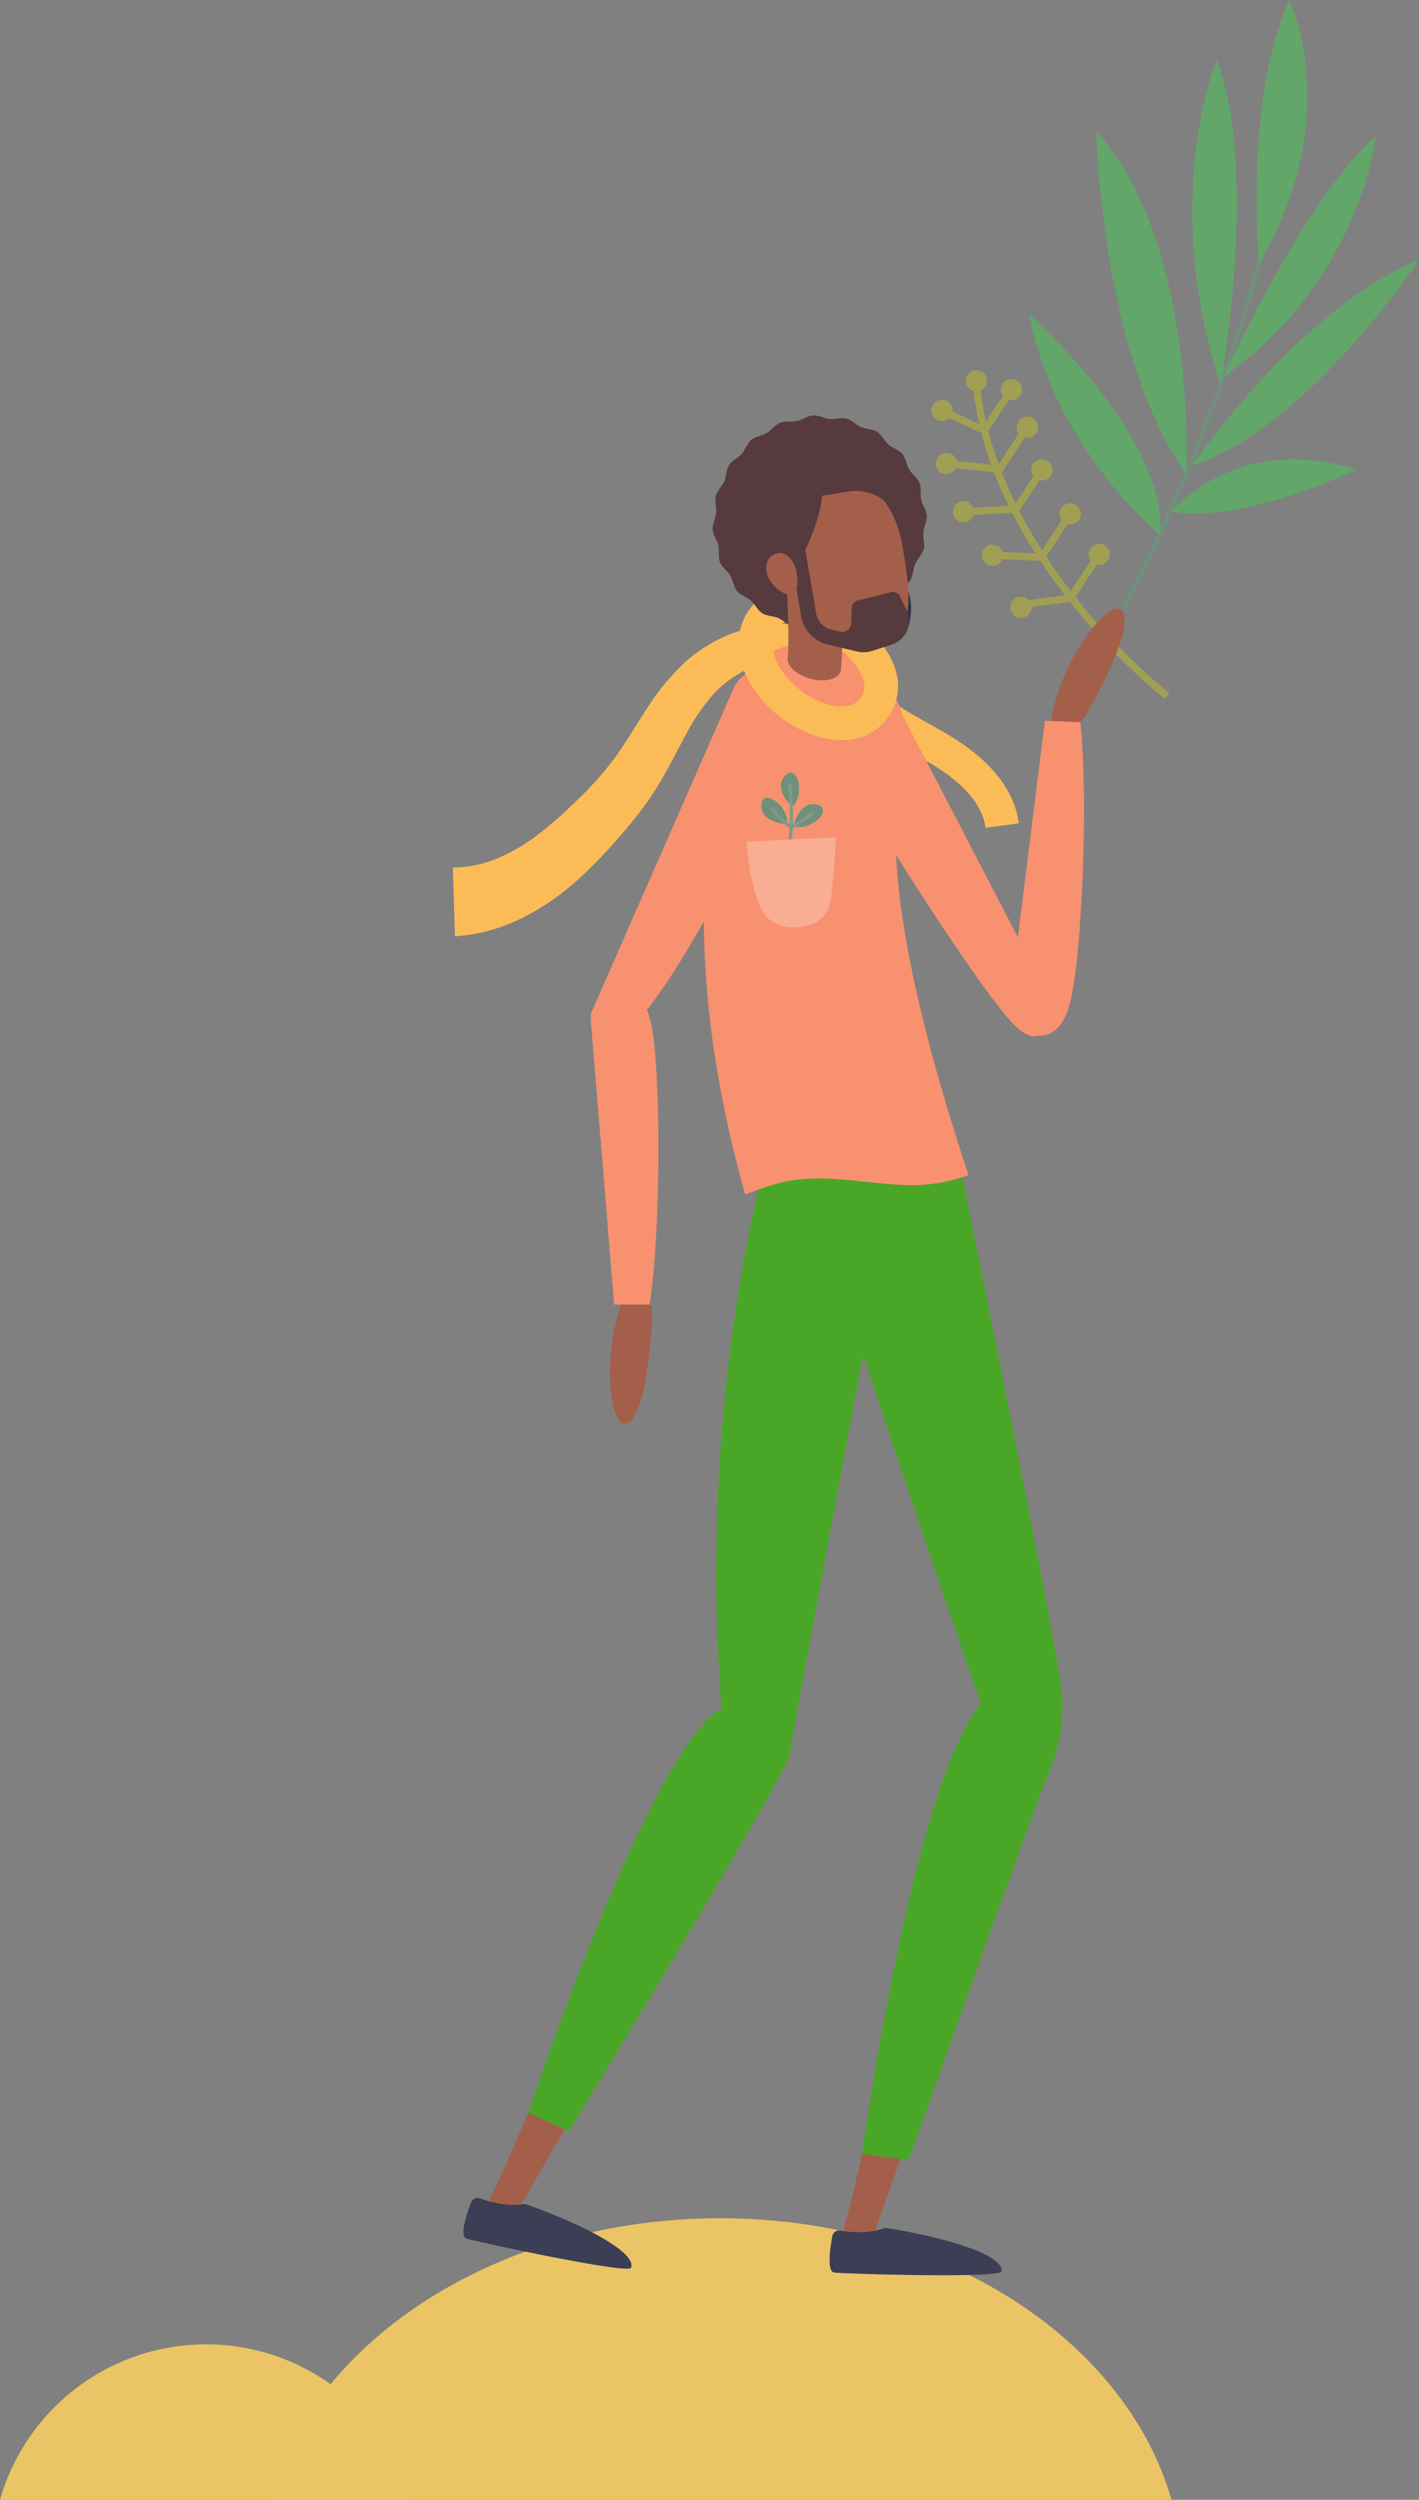
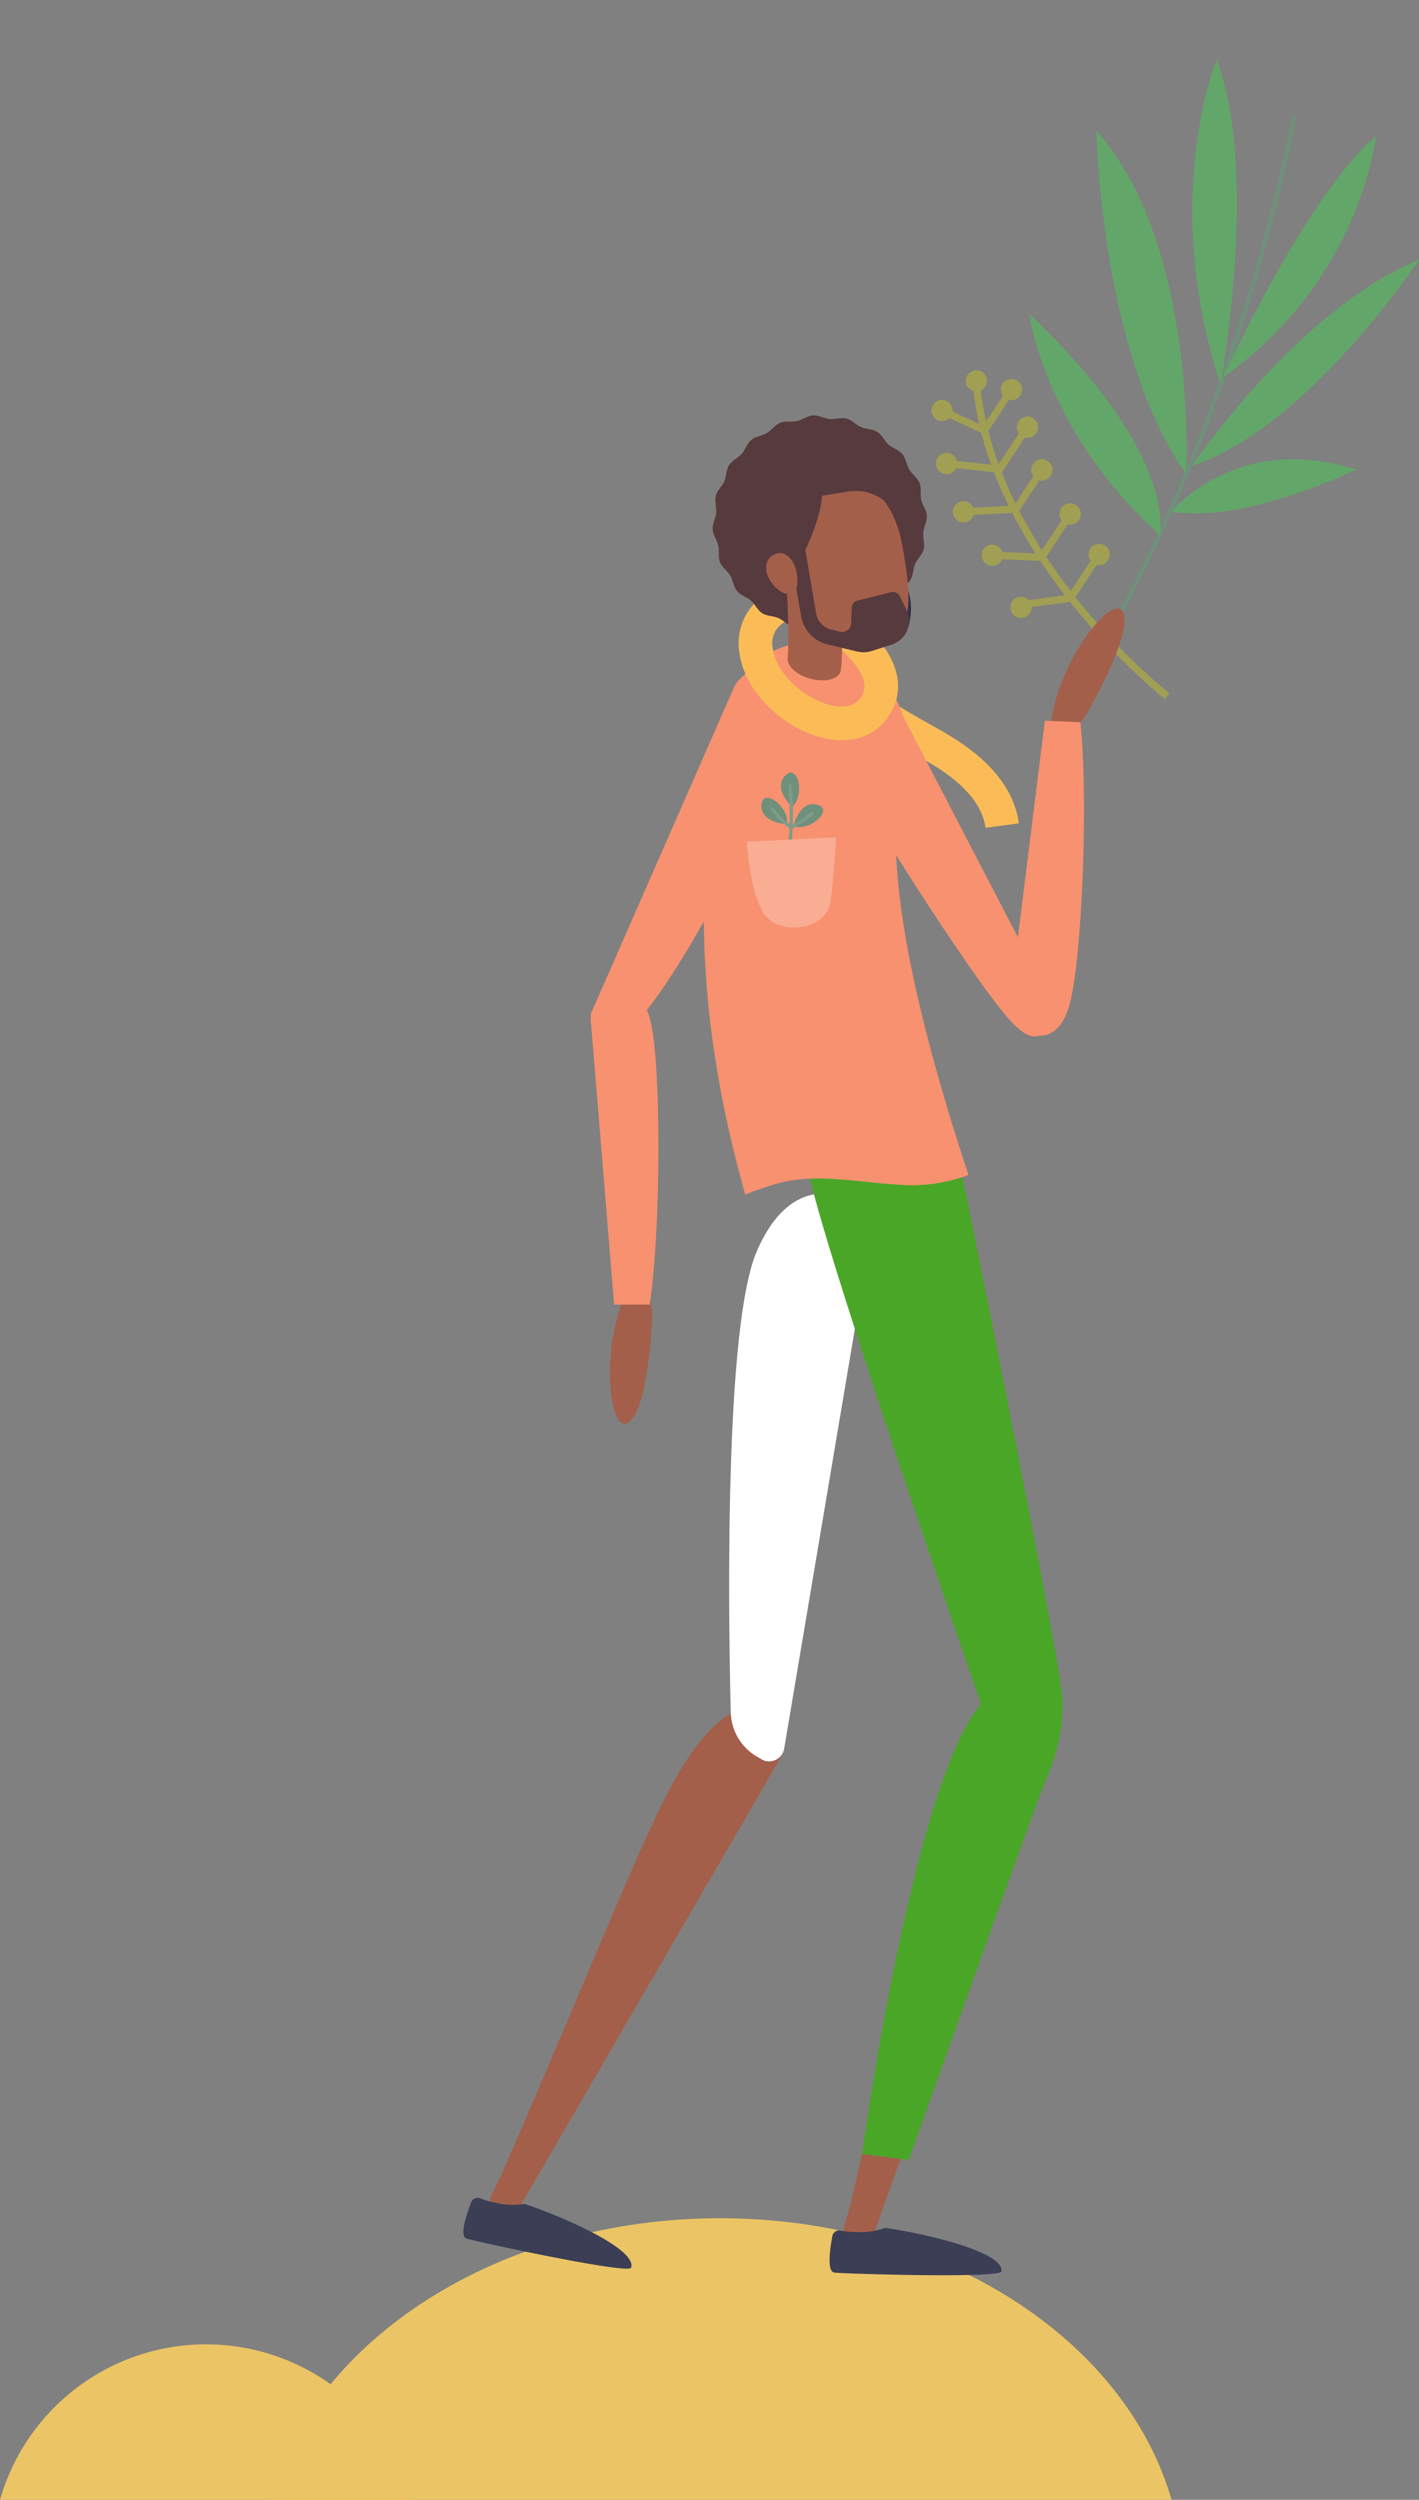
<svg xmlns="http://www.w3.org/2000/svg" width="246.586" height="434.154" viewBox="0 0 246.586 434.154">
  <rect x="0" y="0" width="246.586" height="434.154" fill="#808080" stroke="none" />
  <defs>
    <clipPath id="clip-path">
      <rect id="Rectangle_28" data-name="Rectangle 28" width="203.586" height="48.9" transform="translate(0 0)" fill="#ebc465" />
    </clipPath>
    <clipPath id="clip-path-2">
      <rect id="Rectangle_26" data-name="Rectangle 26" width="167.886" height="395.154" fill="none" />
    </clipPath>
  </defs>
  <g id="Groupe_130" data-name="Groupe 130" transform="translate(-883.414 -3110.846)">
    <g id="Groupe_52" data-name="Groupe 52" transform="translate(883.414 3496.1)">
      <g id="Groupe_51" data-name="Groupe 51" clip-path="url(#clip-path)">
        <path id="Tracé_681" data-name="Tracé 681" d="M35.814,21.9A37.256,37.256,0,0,0,0,48.9H71.625a37.256,37.256,0,0,0-35.814-27" fill="#ebc465" />
        <path id="Tracé_682" data-name="Tracé 682" d="M46.65,48.9C54.74,20.907,86.8,0,125.118,0S195.5,20.908,203.586,48.9Z" fill="#ebc465" />
      </g>
    </g>
    <g id="Groupe_49" data-name="Groupe 49" transform="translate(962.114 3110.846)">
      <g id="Groupe_48" data-name="Groupe 48" clip-path="url(#clip-path-2)">
        <path id="Tracé_639" data-name="Tracé 639" d="M96.912,105.173a1.841,1.841,0,0,1,3.161-.955l6.285-.832q-2.291-2.97-4.28-5.975l-6.638-.284a1.844,1.844,0,1,1,.054-1.253l5.746.246Q99,92.6,97.191,89.076l-6.709.352a1.842,1.842,0,1,1-.065-1.252l6.163-.323q-1.43-2.919-2.549-5.827l-6.593-.716a1.845,1.845,0,1,1,.135-1.247l5.969.648q-1-2.766-1.7-5.51l-5.556-2.6a1.843,1.843,0,1,1,.544-1.13l4.633,2.172a53.891,53.891,0,0,1-.99-5.715,1.823,1.823,0,0,1-.75-.41,1.845,1.845,0,1,1,2,.311,52.545,52.545,0,0,0,.927,5.376l2.935-4.445a1.844,1.844,0,1,1,1.047.691L93.05,74.87q.735,2.856,1.794,5.744l3.515-5.323a1.841,1.841,0,1,1,1.046.692l-4.013,6.075q1.053,2.679,2.377,5.371l3.11-4.709a1.844,1.844,0,1,1,1.046.691l-3.506,5.31q1.761,3.416,3.947,6.833l3.435-5.2a1.844,1.844,0,1,1,1.047.691L103.112,96.7q1.974,2.987,4.259,5.947l3.465-5.247a1.841,1.841,0,1,1,1.046.692l-3.7,5.6q.533.673,1.08,1.345a110.3,110.3,0,0,0,15.246,15.4l-.774.987a111.645,111.645,0,0,1-15.425-15.573q-.607-.744-1.194-1.49l.024.187-6.569.869a1.817,1.817,0,0,1-.025.366,1.843,1.843,0,1,1-3.636-.61" fill="#a19f53" />
        <path id="Tracé_640" data-name="Tracé 640" d="M103.575,126.84S132.383,88.97,146.2,20.355" fill="none" stroke="#6f907b" stroke-linecap="round" stroke-linejoin="round" stroke-width="0.738" />
        <path id="Tracé_641" data-name="Tracé 641" d="M122.8,92.864s3.527-13.518-22.618-38.34c0,0,2.488,20.208,22.618,38.34" fill="#63a669" />
        <path id="Tracé_642" data-name="Tracé 642" d="M127.425,82.335s2.145-39.784-15.6-59.592c0,0,.687,38.613,15.6,59.592" fill="#63a669" />
        <path id="Tracé_643" data-name="Tracé 643" d="M133.4,66.825s6.788-36.95-.676-56.469c0,0-9.957,24.139.676,56.469" fill="#63a669" />
-         <path id="Tracé_644" data-name="Tracé 644" d="M140.082,45.774S137.414,17.517,145.341,0c0,0,9.848,20.186-5.259,45.774" fill="#63a669" />
        <path id="Tracé_645" data-name="Tracé 645" d="M133.873,65.5S147.854,34.6,160.38,23.641c0,0-2.5,24.969-26.507,41.856" fill="#63a669" />
        <path id="Tracé_646" data-name="Tracé 646" d="M128.415,80.9S146.9,53.646,167.886,45.121c0,0-19.276,29.2-39.471,35.777" fill="#63a669" />
        <path id="Tracé_647" data-name="Tracé 647" d="M124.894,88.837s11.26-13.9,32.065-7.289c0,0-19.392,9.507-32.065,7.289" fill="#63a669" />
        <path id="Tracé_648" data-name="Tracé 648" d="M92.559,143.769l5.787-.776c-.769-5.735-4.788-10.844-11.945-15.186-1.294-.786-2.624-1.527-3.909-2.244-3.714-2.07-7.222-4.026-9.8-6.893-2.914-3.241-4.574-7.618-6.179-11.85l-5.461,2.07c1.713,4.514,3.653,9.631,7.3,13.685,3.227,3.589,7.329,5.876,11.3,8.089,1.3.723,2.521,1.406,3.723,2.135,5.574,3.381,8.665,7.072,9.188,10.97" fill="#fbbc58" />
-         <path id="Tracé_649" data-name="Tracé 649" d="M62.2,108.732a25.941,25.941,0,0,0-21.538,5.994,40.48,40.48,0,0,0-7.079,8.541c-1.922,2.933-3.6,5.8-5.4,8.292a54.974,54.974,0,0,1-6.15,6.965,73.2,73.2,0,0,1-7.042,6.267,32.148,32.148,0,0,1-7.434,4.355A19.363,19.363,0,0,1,0,150.654l.359,11.975a31.021,31.021,0,0,0,11.861-3.286,43.019,43.019,0,0,0,9.443-6.515,83.253,83.253,0,0,0,7.443-7.7c1.141-1.316,2.282-2.68,3.385-4.119a51.645,51.645,0,0,0,3.126-4.54c1.9-3.113,3.377-6.179,4.931-8.985a33.179,33.179,0,0,1,5.149-7.371,19.361,19.361,0,0,1,15.639-5.608Z" fill="#fbbc58" />
        <path id="Tracé_650" data-name="Tracé 650" d="M64.324,125.4c-2.474-7.16,3.876-8.486,4.035-8.6,1.859-1.3,5.964.381,7.365,2.768l28.522,54.864c.544.836-.962,4.6-1.78,5.169a1.839,1.839,0,0,1-.892.325c-2.253.643-5.19-3.14-6.674-5.019-7.286-9.223-27.36-40.2-30.576-49.51" fill="#f7916f" />
        <path id="Tracé_651" data-name="Tracé 651" d="M92.531,297.871c2.477-2.538,4.672-3.5,7.492-2.6a5.747,5.747,0,0,1,3.659,7.411L73.124,388.042a2.652,2.652,0,0,1-5.049-1.616l1.065-3.77C83.2,322.04,84.5,307.372,92.531,297.871" fill="#a45f4a" />
        <path id="Tracé_652" data-name="Tracé 652" d="M71.151,219.1c.719-10.826,6.076-13.417,9.977-13.842a5.865,5.865,0,0,1,.783-.234,5.747,5.747,0,0,1,6.865,4.6l16.037,89.234a2.65,2.65,0,0,1-3.411,3,9.189,9.189,0,0,1-7.461-5.806C87.5,279.4,70.215,233.18,71.151,219.1" fill="#fff" />
        <path id="Tracé_653" data-name="Tracé 653" d="M46.838,298.54c2.9-2.046,5.23-2.594,7.839-1.2a5.748,5.748,0,0,1,2.254,7.953l-45.54,78.395a2.653,2.653,0,0,1-4.673-2.5l1.732-3.514c24.823-57.06,28.762-71.248,38.388-79.133" fill="#a45f4a" />
        <path id="Tracé_654" data-name="Tracé 654" d="M52.84,217.251c4.335-9.946,10.252-10.574,14.068-9.657a5.714,5.714,0,0,1,5.722,6.7l-15.06,89.4a2.649,2.649,0,0,1-4.223,1.667,9.19,9.19,0,0,1-5.061-7.985c-.434-17.845-1.084-67.192,4.554-80.125" fill="#fff" />
        <path id="Tracé_655" data-name="Tracé 655" d="M7.729,382.633a12.793,12.793,0,0,0,4.734.13c6.512,2.169,19.547,7.818,18.508,11.082-.383,1.2-26.8-4.5-28.6-5.057-1.273-.39-.031-4.14.814-6.32a1.185,1.185,0,0,1,1.547-.667,16.539,16.539,0,0,0,3,.832" fill="#3b3e54" />
        <path id="Tracé_656" data-name="Tracé 656" d="M70.448,387.666a12.807,12.807,0,0,0,4.679-.731c6.8.951,20.642,4.141,20.212,7.54-.159,1.252-27.168.432-29.044.216-1.323-.153-.782-4.065-.347-6.363a1.186,1.186,0,0,1,1.4-.936,16.545,16.545,0,0,0,3.1.274" fill="#3b3e54" />
        <path id="Tracé_657" data-name="Tracé 657" d="M87.985,201.588s17.67,86.787,17.926,93.354-1.348,10.543-3.335,15.4-23.345,64.791-23.345,64.791l-8.116-1.052S79.8,310.279,91.766,295.9c0,0-30.236-87-30.236-94.313Z" fill="#4aa627" />
-         <path id="Tracé_658" data-name="Tracé 658" d="M13.094,366.939l7.063,3.216s37.895-61.933,38.331-65.284,18.22-98.729,18.22-98.729l-22.652-3s-11.531,39.764-7.37,93.589c0,0-10.213,2.028-33.592,70.207" fill="#4aa627" />
        <path id="Tracé_659" data-name="Tracé 659" d="M47.387,193.626q-.653-3.083-1.174-6.061c-.232-1.311-.449-2.608-.646-3.881-.456-2.9-.822-5.72-1.11-8.5-.133-1.317-.25-2.633-.355-3.931-.256-3.211-.413-6.343-.475-9.413-.025-1.328-.044-2.629-.033-3.931A157.822,157.822,0,0,1,45.6,133.667,88.008,88.008,0,0,1,48.32,121.76a14.486,14.486,0,0,1,23.84-6.2l1.68,1.6a16.227,16.227,0,0,1,4.447,15.922c-1.644,6.317-2.049,15.529.4,29.782q.227,1.313.483,2.684c.251,1.3.524,2.629.8,4.013.414,1.933.873,3.961,1.375,6.061.305,1.268.629,2.559.966,3.885q.9,3.519,1.979,7.335c.2.71.407,1.428.62,2.156q.243.846.5,1.707c.393,1.362.82,2.771,1.257,4.2q.576,1.869,1.192,3.811.833,2.611,1.737,5.357a28.425,28.425,0,0,1-12.055,1.687c-6.779-.366-13.656-1.953-20.274-.439a49.632,49.632,0,0,0-6.463,2.156q-1.445-5.123-2.575-10.017c-.307-1.289-.581-2.571-.848-3.834" fill="#f7916f" />
        <path id="Tracé_660" data-name="Tracé 660" d="M105.056,127.444a6.951,6.951,0,0,0,5.1-3.487c2.729-4.862,7.566-14.206,6.39-17.432-1.617-4.438-12.631,9.753-12.717,21.09Z" fill="#a45f4a" />
        <path id="Tracé_661" data-name="Tracé 661" d="M109.04,125.438c1.416,12.828.311,41.107-1.864,48.994-1.8,6.542-5.749,5.351-5.927,5.354-2.081.034-4.678-2.9-4.515-5.372l6.136-49.243Z" fill="#f7916f" />
        <path id="Tracé_662" data-name="Tracé 662" d="M60.664,124.317c2-7.307-4.426-8.213-4.592-8.313-1.941-1.177-5.925.773-7.167,3.247L24.054,175.872c-.488.87.942,1.706,1.8,2.223a1.829,1.829,0,0,0,.911.266c2.291.494,5.1-.8,6.651-2.629,8.049-9.515,24.655-41.913,27.252-51.415" fill="#f7916f" />
        <path id="Tracé_663" data-name="Tracé 663" d="M32.219,223.157a6.949,6.949,0,0,1,2.426,5.683c-.314,5.567-1.262,16.046-3.988,18.134-3.75,2.871-5.4-15.016.621-24.62Z" fill="#a45f4a" />
        <path id="Tracé_664" data-name="Tracé 664" d="M34.2,226.569c1.952-12.758,2.033-41.058.191-49.029-1.528-6.612-5.52-5.588-5.7-5.6-2.078-.121-4.8,2.7-4.736,5.179l4.067,49.457Z" fill="#f7916f" />
        <path id="Tracé_665" data-name="Tracé 665" d="M58.044,143.133s-4.573-.147-4.419-3.312,4.893.241,4.419,3.312" fill="#6f907b" />
        <path id="Tracé_666" data-name="Tracé 666" d="M58.95,140.122s-3.391-3.071-1.226-5.385,3.574,3.35,1.226,5.385" fill="#6f907b" />
        <path id="Tracé_667" data-name="Tracé 667" d="M59.181,143.475s.99-4.466,4.072-3.729-1.143,4.764-4.072,3.729" fill="#6f907b" />
        <path id="Tracé_668" data-name="Tracé 668" d="M55.242,140.653a14.367,14.367,0,0,0,3.25,3.156,22.664,22.664,0,0,1-.548,4.262.28.28,0,1,0,.544.135,22.884,22.884,0,0,0,.566-4.34,20.353,20.353,0,0,0,3.224-2.122c.113-.085.219-.165.248-.185a.28.28,0,0,0,.109-.366.274.274,0,0,0-.107-.116.279.279,0,0,0-.269-.011,2.894,2.894,0,0,0-.318.229,25.327,25.327,0,0,1-2.862,1.94q.039-1.22.012-2.594c-.049-2.345-.235-4.171-.237-4.189a.281.281,0,1,0-.558.058,56.884,56.884,0,0,1,.222,6.617,12.988,12.988,0,0,1-2.8-2.77.28.28,0,0,0-.476.3" fill="#7e9c89" />
        <path id="Tracé_669" data-name="Tracé 669" d="M66.6,145.415l-15.538.77s.454,8.293,2.849,12.288c2.436,4.065,10.745,3.323,11.654-1.657.564-3.087,1.035-11.4,1.035-11.4" fill="#f9ad93" />
        <path id="Tracé_670" data-name="Tracé 670" d="M67.58,128.543a9.421,9.421,0,0,0,8.041-4,9.207,9.207,0,0,0,1.547-7.233c-1.253-6.233-8.359-10.892-9.165-11.4l-3.13,4.931c1.5.958,5.932,4.417,6.572,7.631a3.368,3.368,0,0,1-.613,2.733c-1.252,1.794-3.572,1.662-5.3,1.232-4.355-1.081-9.4-5.34-9.967-9.956a4.156,4.156,0,0,1,.88-3.441c1.964-2.279,6.546-2.887,8.147-2.929l-.131-5.838c-.85.017-8.415.309-12.423,4.936a9.994,9.994,0,0,0-2.27,7.984c.9,7.326,8.006,13.335,14.356,14.912a14.343,14.343,0,0,0,3.456.444" fill="#fbbc58" />
        <path id="Tracé_671" data-name="Tracé 671" d="M82.365,89.586c-.062-.975-.773-1.846-.979-2.771-.211-.95.06-2.04-.29-2.925-.356-.9-1.3-1.509-1.79-2.331s-.573-1.952-1.184-2.69-1.7-1.028-2.423-1.663-1.142-1.679-1.955-2.195-1.931-.453-2.817-.837-1.6-1.243-2.537-1.484c-.922-.236-1.97.17-2.938.08-.944-.088-1.9-.685-2.873-.623s-1.846.773-2.771.979c-.949.211-2.04-.061-2.925.29s-1.509,1.3-2.331,1.79-1.952.572-2.69,1.184-1.028,1.7-1.663,2.423S48.521,79.955,48,80.767s-.453,1.932-.837,2.818-1.243,1.6-1.483,2.537c-.237.922.17,1.97.079,2.938-.088.943-.684,1.9-.623,2.872s.773,1.847.979,2.771c.211.95-.06,2.04.29,2.925.356.9,1.3,1.509,1.79,2.331s.573,1.952,1.184,2.69,1.7,1.028,2.423,1.664,1.142,1.678,1.955,2.195,1.932.453,2.817.836,1.6,1.243,2.537,1.484c.922.236,1.97-.17,2.938-.08.944.088,1.9.685,2.873.624s1.846-.774,2.771-.979c.949-.211,2.04.06,2.925-.29s1.509-1.3,2.331-1.791,1.952-.572,2.69-1.184,1.028-1.7,1.663-2.423,1.679-1.142,2.195-1.954.453-1.932.837-2.818,1.243-1.6,1.483-2.537c.237-.922-.169-1.969-.079-2.938.088-.943.684-1.9.623-2.872" fill="#563a3d" />
        <path id="Tracé_672" data-name="Tracé 672" d="M79.073,109.127s1.464-4.035-.408-7.573-3.09.554-3.09.554Z" fill="#2d334a" />
        <path id="Tracé_673" data-name="Tracé 673" d="M54.01,100.65c.2.38,3.124,7.614,4.364,7.717,1.7.142,1.072-5.488,1.072-5.488Z" fill="#563a3d" />
        <path id="Tracé_674" data-name="Tracé 674" d="M76.385,90.927s1.68-3.682.229-6.264c-1.378-2.452-3.793-5.041-13.315-3a2.889,2.889,0,0,0-2.279,2.9l.107,3.937Z" fill="#563a3d" />
        <path id="Tracé_675" data-name="Tracé 675" d="M58.46,98.408c.971,5.668,2.194,10.293,5.846,12.628a10.907,10.907,0,0,0,8.548,1.494c3.57-.825,5.3-2.747,5.963-5.465.768-3.115.15-7.275-.662-12.026-1.522-8.9-6.706-12.674-12.145-11.744s-9.072,6.214-7.55,15.113" fill="#a45f4a" />
        <path id="Tracé_676" data-name="Tracé 676" d="M57.839,98.959l9.46-.64c.089,1.295.711,13.623.093,18.245-.388,1.417-2.76,2-5.3,1.306-2.281-.626-3.9-2.072-3.928-3.388l-.011,0c.37-2.771-.013-11-.318-15.521" fill="#a45f4a" />
        <path id="Tracé_677" data-name="Tracé 677" d="M54.274,101.258a4.525,4.525,0,0,0,4.307-1.508c2.506-2.809,4.731-8.814,5.268-11.534.944-4.786-.474-6.011-.474-6.011s-9.07,1-10.921,4.084c-2.769,4.621,1.82,14.969,1.82,14.969" fill="#563a3d" />
        <path id="Tracé_678" data-name="Tracé 678" d="M60.914,93.558l2.213,12.987a3.463,3.463,0,0,0,2.614,2.79l1.553.37a1.558,1.558,0,0,0,1.918-1.458l.1-2.685a1.351,1.351,0,0,1,1.022-1.261l5.8-1.453a1.353,1.353,0,0,1,1.543.719l1.163,2.388a4.307,4.307,0,0,1-2.558,5.985l-3.467,1.112a4.765,4.765,0,0,1-2.289.155,1.764,1.764,0,0,1-.174-.031l-.1-.025h0l-1.2-.286-3.919-.935a6.131,6.131,0,0,1-4.625-4.937L58.285,94.006Z" fill="#563a3d" />
        <path id="Tracé_679" data-name="Tracé 679" d="M54.51,99.32c.32,1.931,2.646,4.08,4.044,3.848s1.487-1.854,1.166-3.784-1.753-3.547-3.15-3.315-2.38,1.322-2.06,3.251" fill="#a45f4a" />
        <path id="Tracé_680" data-name="Tracé 680" d="M62.943,86.3l5.741-.931a8.107,8.107,0,0,1,5.558,1.1L76.5,87.862l-3.556-4.934-4.9-.981-5.789,1.39Z" fill="#563a3d" />
      </g>
    </g>
  </g>
</svg>